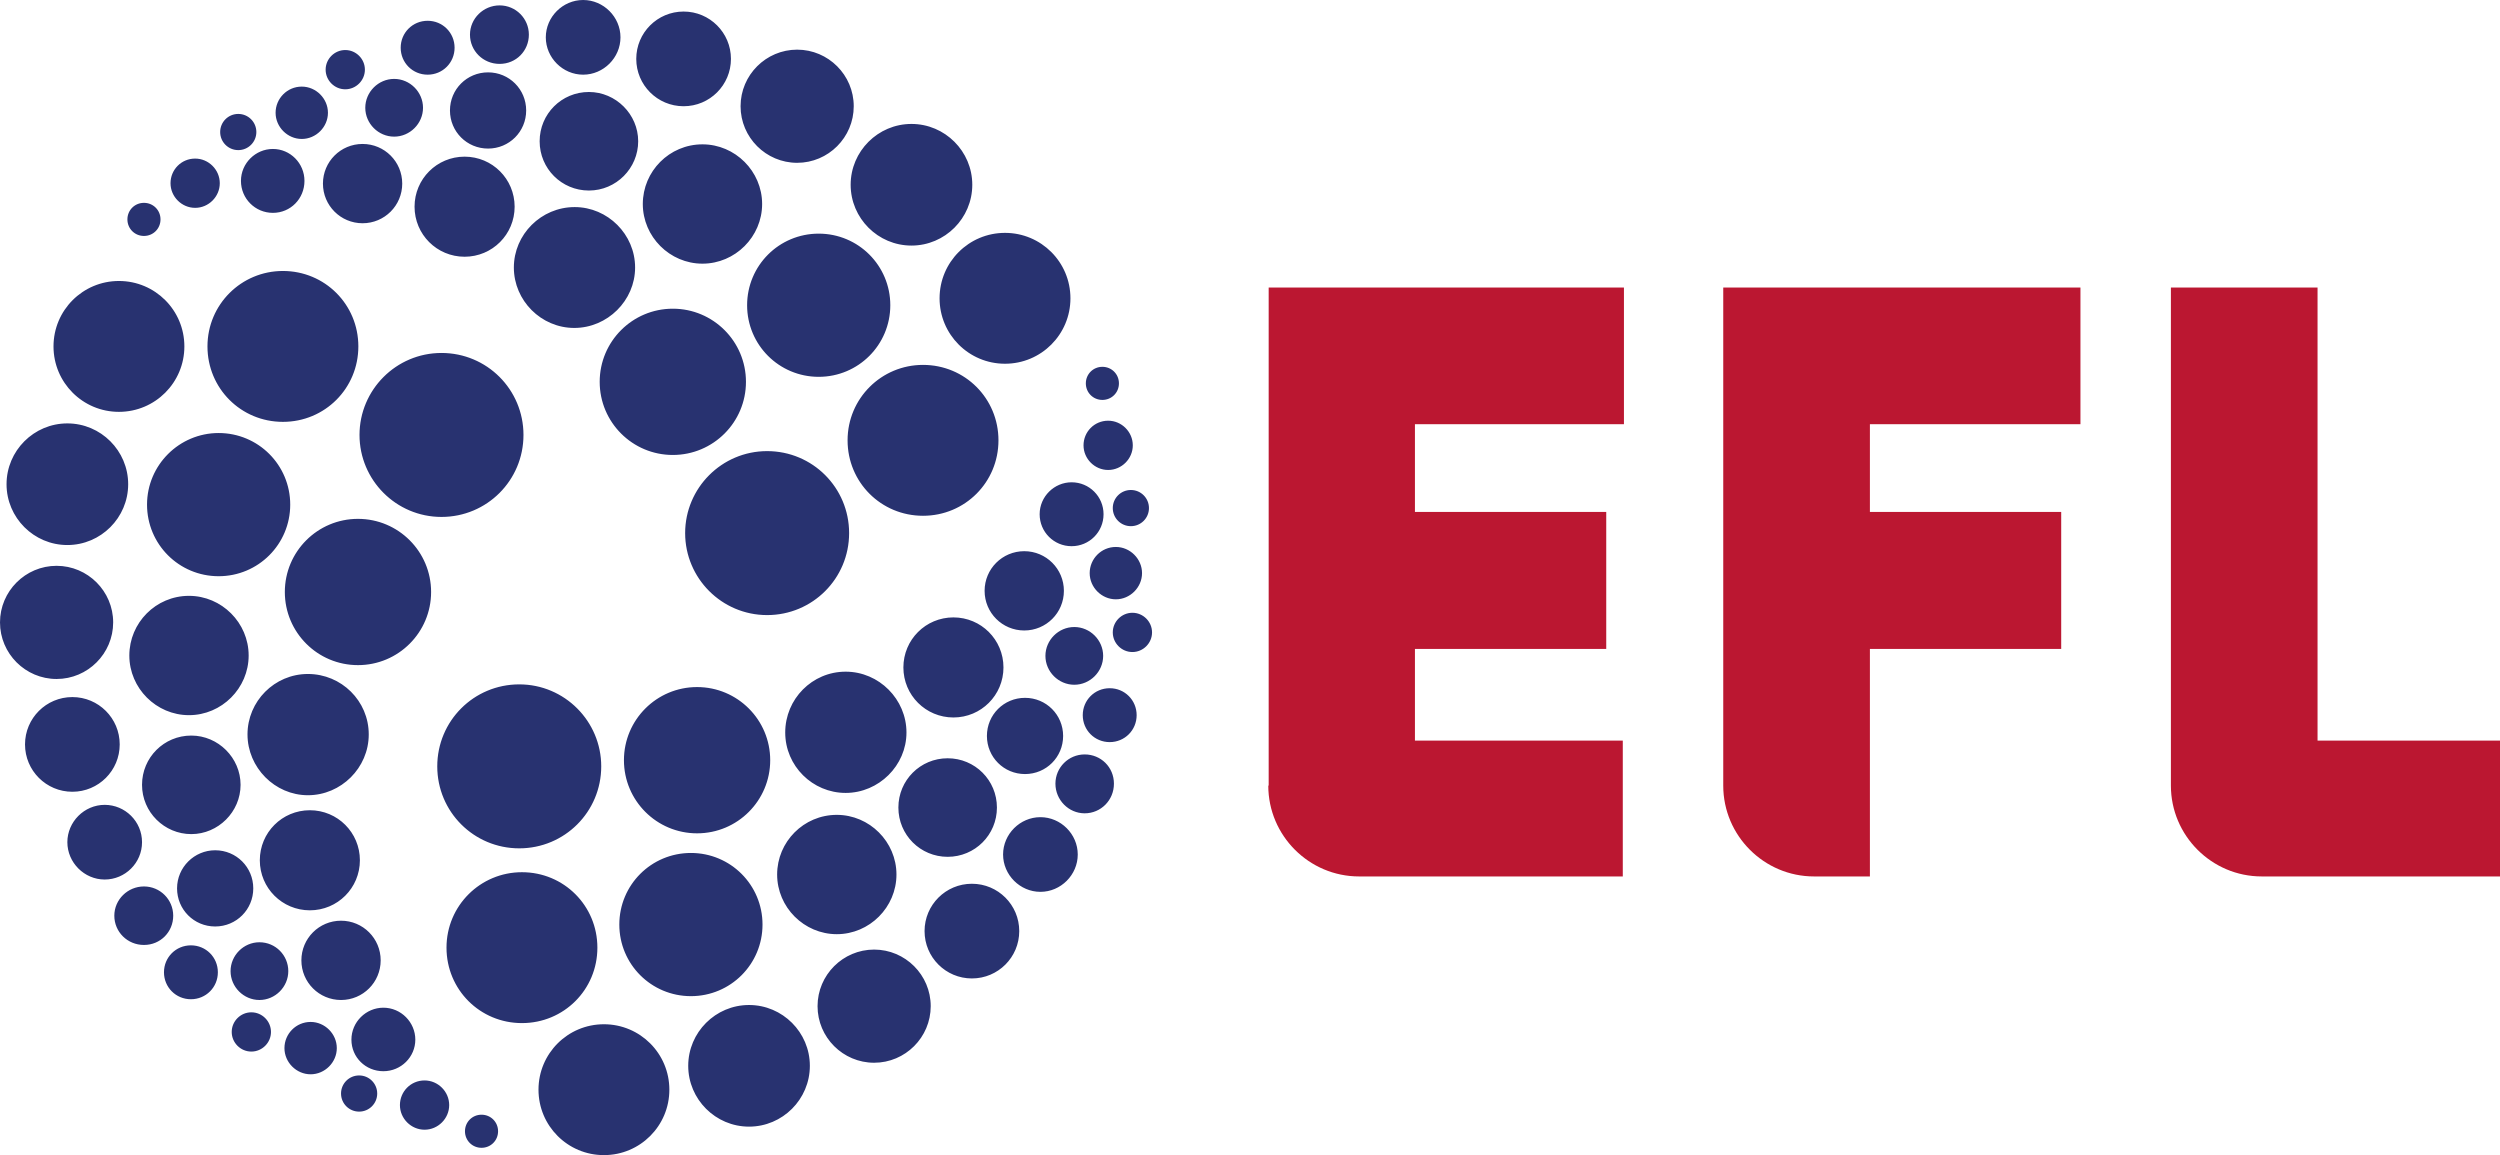
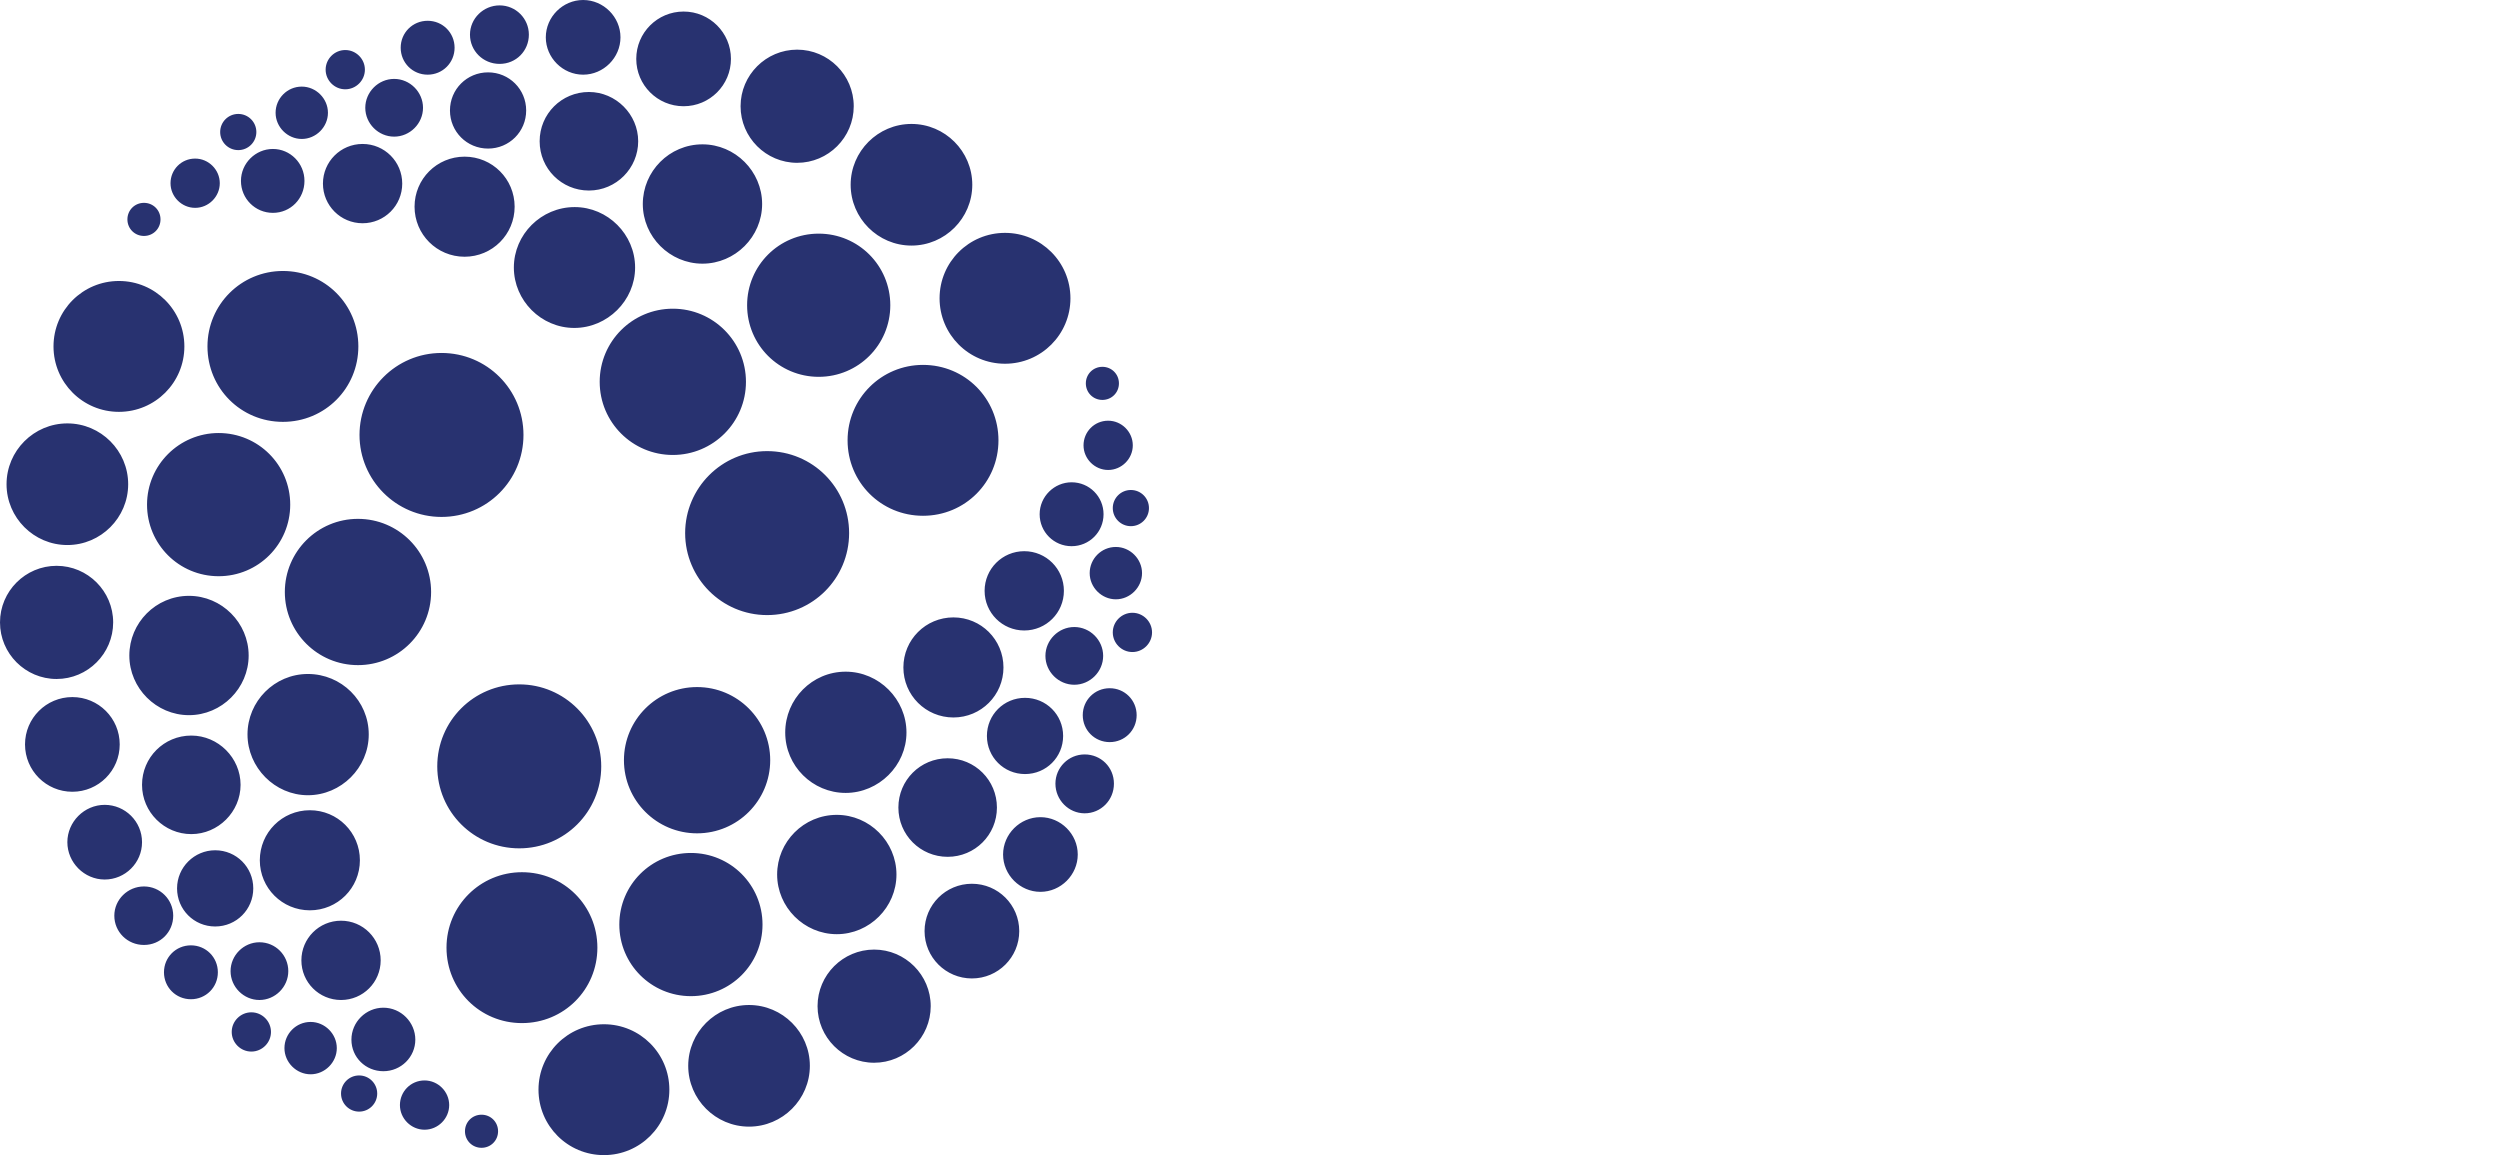
<svg xmlns="http://www.w3.org/2000/svg" id="Layer_1" viewBox="0 0 64.95 30.01">
  <defs>
    <style>.cls-1{fill:#bb1731;}.cls-2{fill:#283270;}</style>
  </defs>
  <path class="cls-2" d="M15.62,19.91c0,1.18-.95,2.13-2.13,2.13s-2.13-.95-2.13-2.13.95-2.13,2.13-2.13,2.13.96,2.13,2.13ZM18.11,17.85c-1.05,0-1.9.85-1.9,1.9s.85,1.9,1.9,1.9,1.9-.85,1.9-1.9-.85-1.9-1.9-1.9ZM17.95,22.16c-1.03,0-1.86.83-1.86,1.86s.83,1.86,1.86,1.86,1.86-.83,1.86-1.86-.83-1.86-1.86-1.86ZM21.97,17.45c-.87,0-1.57.71-1.57,1.58s.71,1.57,1.57,1.57,1.58-.71,1.58-1.57-.71-1.58-1.58-1.58ZM24.77,16.04c-.72,0-1.3.58-1.3,1.3s.58,1.3,1.3,1.3,1.3-.58,1.3-1.3-.58-1.3-1.3-1.3ZM26.61,14.32c-.57,0-1.03.46-1.03,1.03s.46,1.03,1.03,1.03,1.03-.46,1.03-1.03-.46-1.03-1.03-1.03ZM26.63,18.13c-.55,0-.99.44-.99.99s.44.99.99.99.99-.44.99-.99-.44-.99-.99-.99ZM27.03,21.23c-.53,0-.97.44-.97.97s.44.97.97.97.97-.44.97-.97-.44-.97-.97-.97ZM28.18,19.6c-.42,0-.76.34-.76.76s.34.77.76.77.76-.34.76-.77-.34-.76-.76-.76ZM28.83,17.88c-.39,0-.7.31-.7.7s.31.7.7.7.7-.31.7-.7-.31-.7-.7-.7ZM27.91,16.29c-.41,0-.75.34-.75.75s.34.75.75.75.75-.34.75-.75-.34-.75-.75-.75ZM28.99,14.21c-.38,0-.68.31-.68.68s.31.68.68.68.68-.31.68-.68-.31-.68-.68-.68ZM29.42,15.92c-.28,0-.51.23-.51.51s.23.51.51.51.51-.23.51-.51-.23-.51-.51-.51ZM29.38,12.73c-.26,0-.47.21-.47.47s.21.47.47.47.47-.21.47-.47-.21-.47-.47-.47ZM27.84,12.53c-.45,0-.83.37-.83.83s.37.83.83.83.83-.37.83-.83-.37-.83-.83-.83ZM28.79,10.93c-.36,0-.64.29-.64.64s.29.64.64.64.64-.29.64-.64-.29-.64-.64-.64ZM28.64,9.53c-.24,0-.43.19-.43.43s.19.43.43.43.43-.19.43-.43-.19-.43-.43-.43ZM21.74,21.17c-.86,0-1.55.7-1.55,1.55s.7,1.55,1.55,1.55,1.55-.7,1.55-1.55-.7-1.55-1.55-1.55ZM13.56,22.66c-1.08,0-1.96.87-1.96,1.96s.87,1.96,1.96,1.96,1.96-.87,1.96-1.96-.87-1.96-1.96-1.96ZM15.69,26.61c-.94,0-1.7.76-1.7,1.7s.76,1.7,1.7,1.7,1.7-.76,1.7-1.7-.76-1.7-1.7-1.7ZM19.46,26.11c-.87,0-1.58.71-1.58,1.58s.71,1.58,1.58,1.58,1.58-.71,1.58-1.58-.71-1.58-1.58-1.58ZM22.71,24.67c-.81,0-1.47.66-1.47,1.47s.66,1.47,1.47,1.47,1.47-.66,1.47-1.47-.66-1.47-1.47-1.47ZM25.25,22.96c-.68,0-1.23.55-1.23,1.23s.55,1.23,1.23,1.23,1.23-.55,1.23-1.23-.55-1.23-1.23-1.23ZM24.62,19.7c-.71,0-1.28.57-1.28,1.28s.57,1.28,1.28,1.28,1.28-.57,1.28-1.28-.57-1.28-1.28-1.28ZM19.93,11.72c-1.18,0-2.13.96-2.13,2.13s.95,2.13,2.13,2.13,2.13-.95,2.13-2.13-.95-2.13-2.13-2.13ZM17.48,8.02c-1.05,0-1.9.85-1.9,1.9s.85,1.9,1.9,1.9,1.9-.85,1.9-1.9-.85-1.9-1.9-1.9ZM21.27,6.07c-1.03,0-1.86.83-1.86,1.86s.83,1.86,1.86,1.86,1.86-.83,1.86-1.86-.83-1.86-1.86-1.86ZM14.93,5.38c-.87,0-1.58.71-1.58,1.57s.71,1.57,1.57,1.57,1.58-.71,1.58-1.57-.71-1.57-1.57-1.57ZM12.07,4.07c-.72,0-1.3.58-1.3,1.3s.58,1.3,1.3,1.3c.72,0,1.3-.58,1.3-1.3s-.58-1.3-1.3-1.3ZM9.42,3.74c-.57,0-1.03.46-1.03,1.03s.46,1.03,1.03,1.03,1.03-.46,1.03-1.03-.46-1.03-1.03-1.03ZM12.68,1.88c-.55,0-.99.44-.99.99s.44.99.99.99.99-.44.99-.99-.44-.99-.99-.99ZM15.15,0c-.53,0-.97.44-.97.97s.44.97.97.97.97-.44.97-.97-.44-.97-.97-.97ZM12.98.14c-.42,0-.77.34-.77.76s.34.76.77.76.76-.34.76-.76-.34-.76-.76-.76ZM11.11.54c-.39,0-.7.31-.7.7s.31.7.7.7.7-.31.7-.7-.31-.7-.7-.7ZM10.24,2.05c-.41,0-.75.34-.75.75s.34.75.75.75.75-.34.75-.75-.34-.75-.75-.75ZM7.84,2.25c-.38,0-.68.31-.68.68s.31.68.68.68.68-.31.68-.68-.31-.68-.68-.68ZM8.97,1.3c-.28,0-.51.23-.51.51s.23.51.51.51.51-.23.51-.51-.23-.51-.51-.51ZM6.19,2.96c-.26,0-.47.21-.47.47s.21.47.47.47.47-.21.47-.47-.21-.47-.47-.47ZM7.09,3.87c-.45,0-.83.37-.83.83s.37.83.83.83.82-.37.82-.83-.37-.83-.82-.83ZM5.07,4.12c-.36,0-.64.29-.64.64s.29.64.64.64.64-.29.64-.64-.29-.64-.64-.64ZM3.74,5.27c-.24,0-.43.19-.43.43s.19.43.43.43.43-.19.43-.43-.19-.43-.43-.43ZM18.25,3.75c-.86,0-1.55.7-1.55,1.55s.7,1.55,1.55,1.55,1.55-.7,1.55-1.55-.7-1.55-1.55-1.55ZM23.98,9.48c-1.08,0-1.96.87-1.96,1.96s.87,1.96,1.96,1.96,1.96-.87,1.96-1.96-.87-1.96-1.96-1.96ZM26.11,6.05c-.94,0-1.7.76-1.7,1.7s.76,1.7,1.7,1.7,1.7-.76,1.7-1.7-.76-1.7-1.7-1.7ZM23.68,3.22c-.87,0-1.58.71-1.58,1.58s.71,1.58,1.58,1.58,1.58-.71,1.58-1.58-.71-1.58-1.58-1.58ZM20.71,1.29c-.81,0-1.47.66-1.47,1.47s.66,1.47,1.47,1.47,1.47-.66,1.47-1.47-.66-1.47-1.47-1.47ZM17.76.3c-.68,0-1.23.55-1.23,1.23s.55,1.23,1.23,1.23,1.23-.55,1.23-1.23-.55-1.23-1.23-1.23ZM15.3,2.39c-.71,0-1.28.57-1.28,1.28s.57,1.28,1.28,1.28,1.28-.58,1.28-1.28-.58-1.28-1.28-1.28ZM11.47,9.17c-1.18,0-2.13.96-2.13,2.13s.95,2.13,2.13,2.13,2.13-.95,2.13-2.13-.95-2.13-2.13-2.13ZM9.3,13.48c-1.05,0-1.9.85-1.9,1.9s.85,1.9,1.9,1.9,1.9-.85,1.9-1.9c0-1.05-.85-1.9-1.9-1.9ZM5.68,11.25c-1.02,0-1.86.83-1.86,1.86s.83,1.86,1.86,1.86,1.86-.83,1.86-1.86-.83-1.86-1.86-1.86ZM8,17.51c-.87,0-1.57.71-1.57,1.57s.71,1.58,1.57,1.58,1.58-.71,1.58-1.58-.71-1.57-1.58-1.57ZM8.05,21.05c-.72,0-1.3.58-1.3,1.3s.58,1.3,1.3,1.3,1.3-.58,1.3-1.3-.58-1.3-1.3-1.3ZM8.86,23.92c-.57,0-1.03.46-1.03,1.03s.46,1.03,1.03,1.03,1.03-.46,1.03-1.03-.46-1.03-1.03-1.03ZM5.59,22.09c-.54,0-.99.44-.99.99s.44.99.99.99.99-.44.99-.99-.44-.99-.99-.99ZM2.72,20.91c-.53,0-.97.44-.97.97s.44.97.97.97.97-.43.97-.97-.44-.97-.97-.97ZM3.74,23.03c-.42,0-.77.34-.77.76s.34.76.77.76.76-.34.76-.76-.34-.76-.76-.76ZM4.96,24.56c-.39,0-.7.31-.7.7s.31.7.7.7.7-.31.7-.7-.31-.7-.7-.7ZM6.74,24.48c-.41,0-.75.34-.75.75s.34.75.75.75.75-.34.75-.75-.33-.75-.75-.75ZM8.07,26.55c-.38,0-.68.31-.68.68s.31.68.68.68.68-.31.68-.68-.31-.68-.68-.68ZM6.53,26.3c-.28,0-.51.23-.51.51s.23.51.51.51.51-.23.51-.51-.23-.51-.51-.51ZM9.33,27.94c-.26,0-.47.21-.47.47s.21.47.47.47.47-.21.47-.47-.21-.47-.47-.47ZM9.96,26.18c-.45,0-.83.37-.83.83s.37.82.83.82.83-.37.83-.82-.37-.83-.83-.83ZM11.03,28.07c-.36,0-.64.29-.64.64s.29.64.64.64.64-.29.64-.64-.29-.64-.64-.64ZM12.51,28.96c-.24,0-.43.19-.43.43s.19.43.43.43.43-.19.43-.43-.19-.43-.43-.43ZM4.91,15.48c-.86,0-1.55.7-1.55,1.55s.7,1.55,1.55,1.55,1.55-.7,1.55-1.55-.7-1.55-1.55-1.55ZM7.35,7.04c-1.08,0-1.96.87-1.96,1.96s.87,1.96,1.96,1.96,1.96-.87,1.96-1.96-.87-1.96-1.96-1.96ZM3.09,7.3c-.94,0-1.7.76-1.7,1.7s.76,1.7,1.7,1.7,1.7-.76,1.7-1.7-.76-1.7-1.7-1.7ZM1.75,11c-.87,0-1.58.71-1.58,1.58s.71,1.58,1.58,1.58,1.58-.71,1.58-1.58-.71-1.58-1.58-1.58ZM1.47,14.7c-.81,0-1.47.66-1.47,1.47s.66,1.47,1.47,1.47,1.47-.66,1.47-1.47-.66-1.47-1.47-1.47ZM1.88,18.11c-.68,0-1.23.55-1.23,1.23s.55,1.23,1.23,1.23,1.23-.55,1.23-1.23-.55-1.23-1.23-1.23ZM4.97,19.11c-.71,0-1.28.57-1.28,1.28s.58,1.28,1.28,1.28,1.28-.58,1.28-1.28-.58-1.28-1.28-1.28Z" />
-   <path class="cls-1" d="M47.13,22.77c-1.3,0-2.36-1.06-2.36-2.36V7.47h9.28v3.55h-5.47v2.28h4.97v3.56h-4.97v5.91h-1.45ZM32.95,20.41c0,1.3,1.06,2.36,2.36,2.36h6.85v-3.53h-5.4v-2.38h4.97v-3.56h-4.97v-2.28h5.43v-3.55h-9.23v12.94h0ZM64.95,22.77v-3.53h-4.74V7.47h-3.81v12.94c0,1.3,1.06,2.36,2.36,2.36h6.18Z" />
</svg>